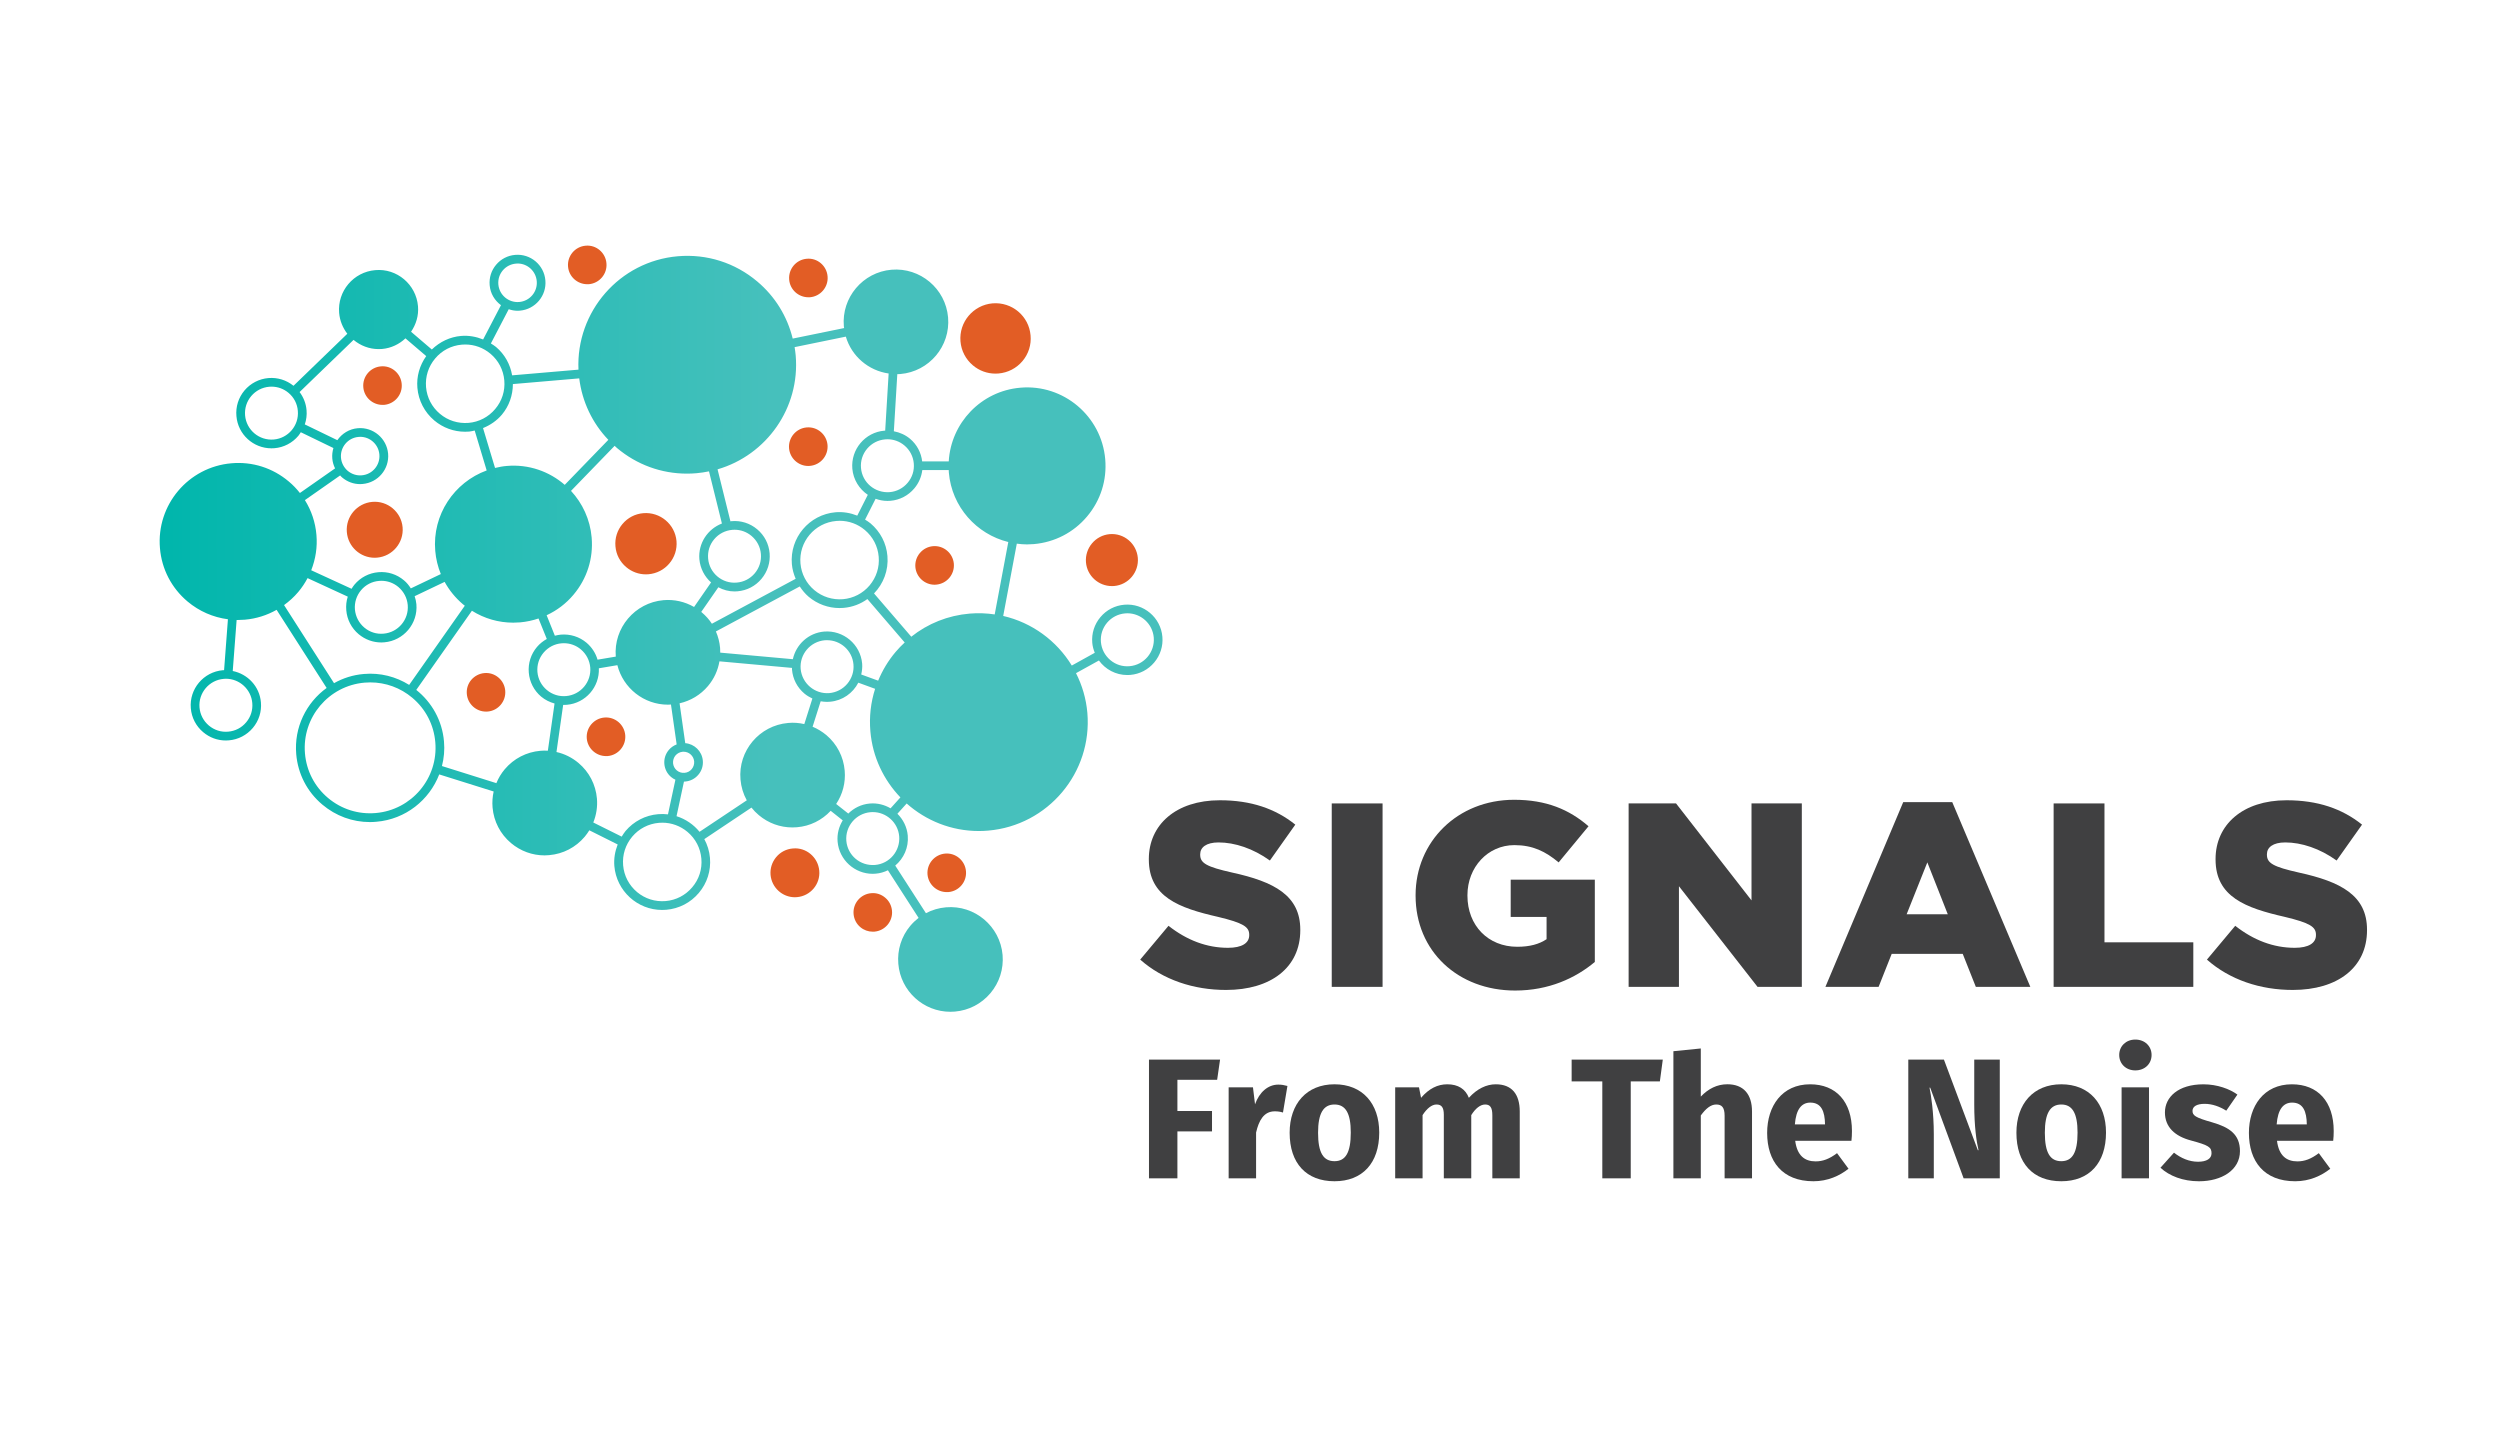
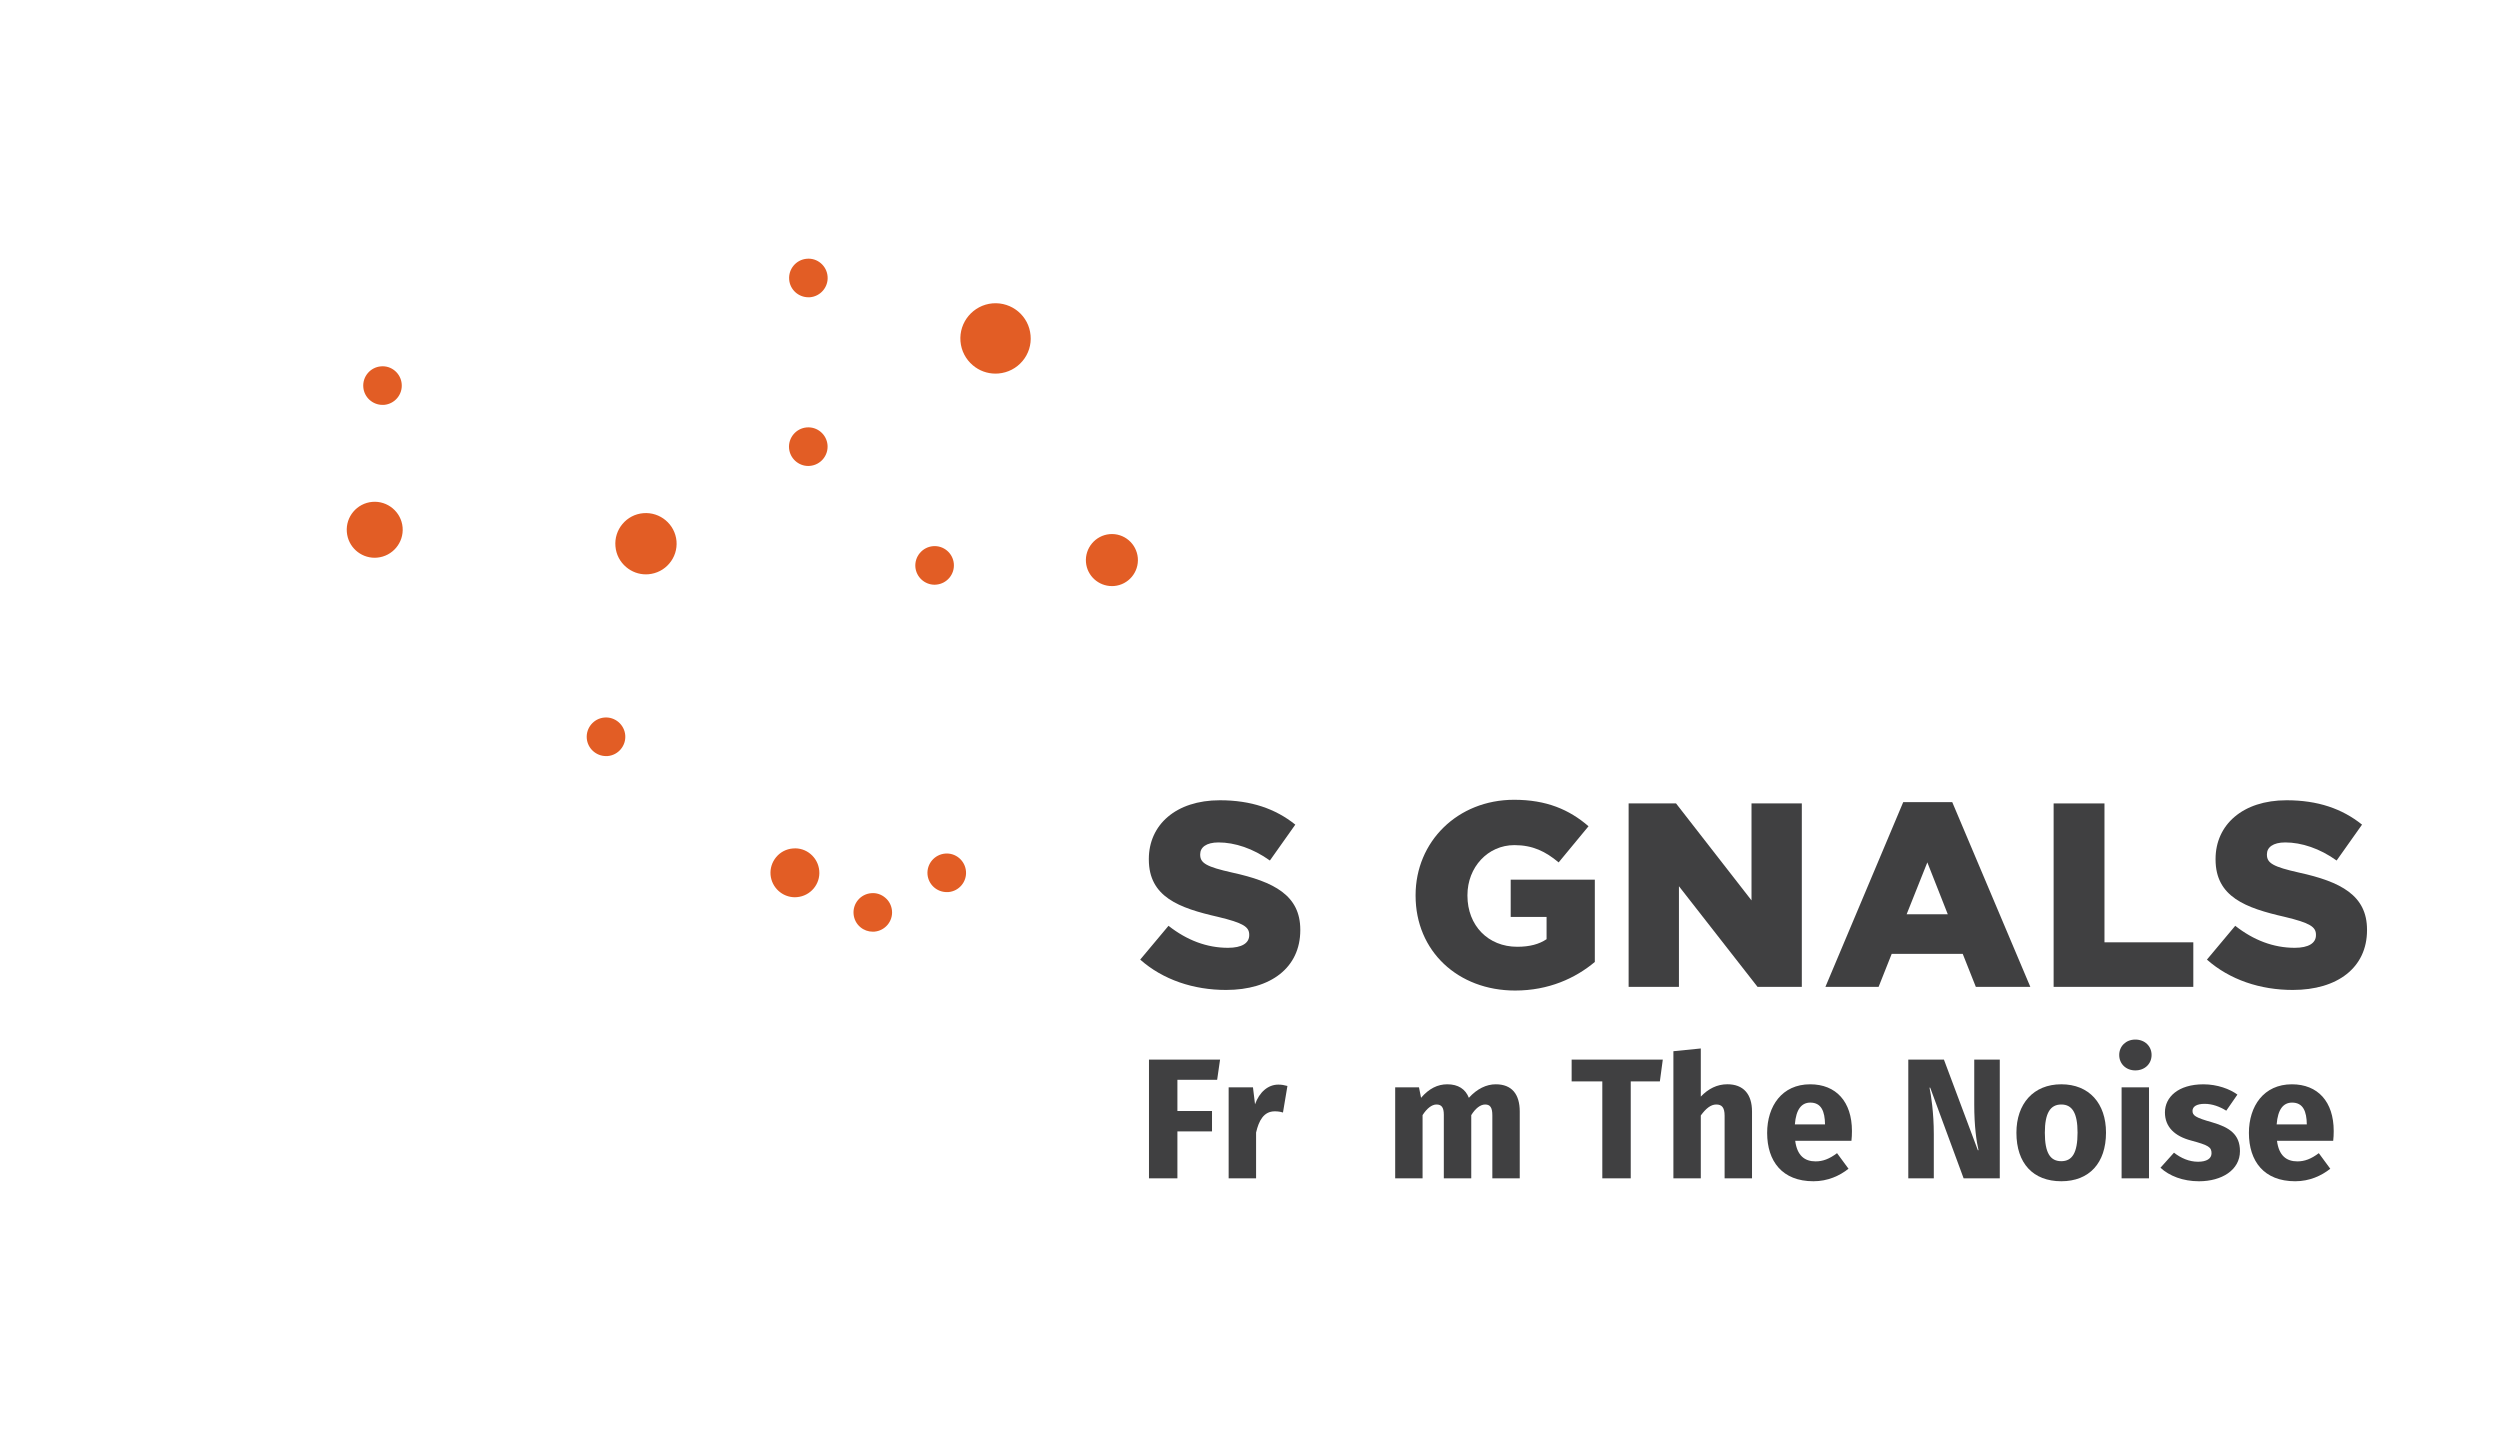
<svg xmlns="http://www.w3.org/2000/svg" version="1.1" id="Layer_1" x="0px" y="0px" viewBox="0 0 1028 596" style="enable-background:new 0 0 1028 596;" xml:space="preserve">
  <style type="text/css">
	.st0{fill:#404041;}
	.st1{fill:#E25D25;}
	.st2{fill:url(#SVGID_1_);}
	.st3{fill:#FFFFFF;}
	.st4{fill:url(#SVGID_00000147912840905811204050000009264784651991302314_);}
</style>
  <g>
    <path class="st0" d="M468.85,394.59l11.64-13.9c7.54,5.93,15.73,9.05,24.46,9.05c5.71,0,8.73-1.94,8.73-5.17v-0.22   c0-3.23-2.48-4.85-12.83-7.33c-16.05-3.66-28.45-8.19-28.45-23.6v-0.21c0-14.01,11.1-24.14,29.2-24.14   c12.82,0,22.84,3.45,31.03,10.02l-10.45,14.76c-6.9-4.96-14.44-7.44-21.12-7.44c-5.07,0-7.54,2.05-7.54,4.85v0.21   c0,3.45,2.59,4.96,13.14,7.33c17.24,3.77,28.02,9.38,28.02,23.49v0.21c0,15.41-12.18,24.57-30.49,24.57   C490.83,407.09,478.22,402.89,468.85,394.59z" />
-     <path class="st0" d="M547.61,330.37h20.9v75.43h-20.9V330.37z" />
    <path class="st0" d="M582.09,368.3v-0.21c0-21.98,17.24-39.22,40.51-39.22c13.25,0,22.63,3.99,30.6,10.88l-12.29,14.87   c-5.39-4.52-10.67-7.11-18.21-7.11c-10.88,0-19.29,9.05-19.29,20.58v0.21c0,12.29,8.51,21.01,20.47,21.01   c5.17,0,9.05-1.08,12.07-3.12v-9.16H621.2v-15.3h34.59v33.83c-7.98,6.68-18.96,11.75-32.76,11.75   C599.54,407.31,582.09,391.14,582.09,368.3z" />
    <path class="st0" d="M669.69,330.37h19.5l31.03,39.87v-39.87h20.69v75.43H722.7l-32.32-41.38v41.38h-20.69V330.37z" />
    <path class="st0" d="M782.61,329.83h20.15l32.11,75.97h-22.41l-5.39-13.58h-29.2l-5.39,13.58h-21.87L782.61,329.83z M800.93,375.95   l-8.41-21.34l-8.51,21.34H800.93z" />
    <path class="st0" d="M844.45,330.37h20.91v57.11h36.53v18.32h-57.44V330.37z" />
    <path class="st0" d="M907.49,394.59l11.64-13.9c7.54,5.93,15.73,9.05,24.46,9.05c5.71,0,8.73-1.94,8.73-5.17v-0.22   c0-3.23-2.48-4.85-12.83-7.33c-16.05-3.66-28.45-8.19-28.45-23.6v-0.21c0-14.01,11.1-24.14,29.2-24.14   c12.82,0,22.84,3.45,31.03,10.02l-10.45,14.76c-6.9-4.96-14.44-7.44-21.12-7.44c-5.07,0-7.54,2.05-7.54,4.85v0.21   c0,3.45,2.59,4.96,13.14,7.33c17.24,3.77,28.02,9.38,28.02,23.49v0.21c0,15.41-12.18,24.57-30.49,24.57   C929.47,407.09,916.86,402.89,907.49,394.59z" />
    <path class="st0" d="M484.15,444.03v12.82h14.23v8.38h-14.23v19.3h-11.69v-48.82h29.23l-1.2,8.31H484.15z" />
    <path class="st0" d="M505.22,484.53v-37.41h10l0.85,6.97c1.76-5,5.35-8.1,9.58-8.1c1.34,0,2.47,0.21,3.74,0.56l-1.83,10.92   c-1.13-0.35-2.11-0.49-3.38-0.49c-4.51,0-6.55,3.8-7.68,8.73v18.81H505.22z" />
-     <path class="st0" d="M548.75,445.86c11.48,0,18.39,7.89,18.39,19.86c0,12.54-6.9,20.01-18.39,20.01   c-11.55,0-18.45-7.33-18.45-19.94C530.3,453.89,537.27,445.86,548.75,445.86z M548.75,454.17c-4.51,0-6.76,3.52-6.76,11.62   c0,8.24,2.19,11.69,6.76,11.69c4.51,0,6.69-3.45,6.69-11.76C555.45,457.69,553.26,454.17,548.75,454.17z" />
    <path class="st0" d="M573.7,484.53v-37.41h9.79l0.85,4.3c3.24-3.8,6.84-5.56,10.78-5.56c4.51,0,7.47,1.97,8.88,5.56   c3.38-3.74,7.25-5.56,11.06-5.56c6.62,0,9.86,4.08,9.86,11.2v27.48h-11.27v-25.93c0-3.24-0.91-4.44-2.96-4.44   c-1.97,0-4.01,1.62-5.71,4.37v25.99H593.7V458.4c0-3.1-0.98-4.23-3.03-4.23c-1.9,0-3.95,1.62-5.71,4.37v25.99H573.7z" />
    <path class="st0" d="M670.56,444.66v39.87h-11.69v-39.87h-12.61v-8.95h37.48l-1.2,8.95H670.56z" />
    <path class="st0" d="M699.38,484.53H688.1v-52.27l11.27-1.13v19.79c3.1-3.24,6.69-5.07,10.92-5.07c6.62,0,10.14,4.08,10.14,11.2   v27.48h-11.27v-25.71c0-3.45-1.13-4.65-3.45-4.65c-2.25,0-4.29,1.69-6.34,4.51V484.53z" />
    <path class="st0" d="M738.19,469.11c0.78,6.06,3.88,8.45,8.39,8.45c2.96,0,5.63-0.99,8.81-3.38l4.72,6.41   c-3.66,2.89-8.52,5.14-14.44,5.14c-12.82,0-19.02-8.24-19.02-19.87c0-11.06,6.13-20,17.68-20c10.64,0,17.19,7.11,17.19,19.23   c0,1.27-0.07,2.89-0.21,4.01H738.19z M738.05,462.34h12.4c-0.07-5.29-1.48-8.95-6.06-8.95C740.8,453.4,738.54,456.14,738.05,462.34   z" />
    <path class="st0" d="M807.44,484.53l-13.74-37.27h-0.28c0.64,3.03,1.76,10.43,1.76,19.02v18.24h-10.49v-48.82h14.65l13.95,37.27   h0.28c-0.85-3.52-1.76-9.93-1.76-18.74v-18.53h10.5v48.82H807.44z" />
    <path class="st0" d="M847.6,445.86c11.48,0,18.39,7.89,18.39,19.86c0,12.54-6.9,20.01-18.39,20.01c-11.55,0-18.45-7.33-18.45-19.94   C829.14,453.89,836.12,445.86,847.6,445.86z M847.6,454.17c-4.51,0-6.76,3.52-6.76,11.62c0,8.24,2.19,11.69,6.76,11.69   c4.51,0,6.69-3.45,6.69-11.76C854.29,457.69,852.11,454.17,847.6,454.17z" />
    <path class="st0" d="M878.04,440.15c-3.88,0-6.62-2.75-6.62-6.34c0-3.59,2.75-6.34,6.62-6.34c3.94,0,6.69,2.75,6.69,6.34   C884.73,437.41,881.98,440.15,878.04,440.15z M872.4,484.53v-37.41h11.27v37.41H872.4z" />
    <path class="st0" d="M909.38,474.25c0-2.53-1.13-3.31-8.45-5.28c-6.62-1.76-10.71-5.5-10.71-11.55c0-6.27,5.43-11.55,15.85-11.55   c5.71,0,10.92,1.97,13.95,4.23l-4.58,6.62c-2.68-1.69-5.78-2.82-8.88-2.82c-3.31,0-5,1.13-5,2.89c0,1.9,1.13,2.75,8.1,4.72   c7.05,2.04,11.41,4.93,11.41,11.83c0,7.82-7.54,12.4-16.84,12.4c-6.62,0-12.19-2.19-15.85-5.56l5.56-6.2   c2.89,2.25,6.2,3.73,9.93,3.73C907.34,477.7,909.38,476.43,909.38,474.25z" />
    <path class="st0" d="M936.3,469.11c0.77,6.06,3.87,8.45,8.38,8.45c2.96,0,5.64-0.99,8.81-3.38l4.72,6.41   c-3.66,2.89-8.52,5.14-14.44,5.14c-12.82,0-19.02-8.24-19.02-19.87c0-11.06,6.13-20,17.68-20c10.64,0,17.19,7.11,17.19,19.23   c0,1.27-0.07,2.89-0.21,4.01H936.3z M936.16,462.34h12.4c-0.07-5.29-1.48-8.95-6.06-8.95C938.9,453.4,936.65,456.14,936.16,462.34z   " />
  </g>
  <g>
    <path class="st1" d="M154.06,229.35c0.33,0,0.65-0.02,1-0.05c6.32-0.55,11.03-6.13,10.49-12.46c-0.55-6.32-6.16-11.01-12.46-10.47   c-6.32,0.55-11.02,6.13-10.47,12.44C143.11,224.82,148.16,229.35,154.06,229.35z" />
-     <path class="st1" d="M199.17,276.77c-2.1,0.19-4.01,1.2-5.39,2.8c-1.37,1.63-2.01,3.67-1.82,5.78c0.34,4.13,3.82,7.26,7.88,7.26   c0.24,0,0.46,0,0.69-0.02c4.35-0.37,7.59-4.22,7.22-8.59c-0.17-2.1-1.16-4.03-2.78-5.39C203.35,277.24,201.3,276.57,199.17,276.77z   " />
    <path class="st1" d="M248.51,295.05c-4.36,0.39-7.59,4.23-7.23,8.59c0.36,4.13,3.84,7.26,7.92,7.26c0.2,0,0.44,0,0.68-0.01   c4.35-0.38,7.59-4.24,7.22-8.59v-0.01C256.72,297.94,252.88,294.67,248.51,295.05z" />
    <path class="st1" d="M266.68,236.13c3.37-0.3,6.41-1.88,8.56-4.44c2.18-2.58,3.22-5.84,2.94-9.2l0,0   c-0.61-6.92-6.74-12.05-13.64-11.47c-3.35,0.27-6.39,1.85-8.57,4.44c-2.15,2.56-3.19,5.84-2.9,9.18c0.27,3.36,1.85,6.4,4.44,8.57   c2.28,1.92,5.12,2.97,8.09,2.97C265.95,236.18,266.32,236.14,266.68,236.13z" />
    <path class="st1" d="M326.03,348.89c-2.69,0.21-5.11,1.47-6.84,3.52c-1.73,2.07-2.56,4.67-2.34,7.34c0.47,5.23,4.86,9.2,10.01,9.2   c0.3,0,0.59-0.02,0.87-0.05c5.53-0.47,9.64-5.35,9.15-10.85C336.4,352.51,331.51,348.36,326.03,348.89z" />
    <path class="st1" d="M381.39,359.57c0.36,4.13,3.82,7.26,7.92,7.26c0.21,0,0.44,0,0.68-0.01c4.36-0.37,7.6-4.23,7.22-8.57   c-0.37-4.38-4.23-7.64-8.57-7.26C384.27,351.38,381.03,355.22,381.39,359.57z" />
    <path class="st1" d="M446.55,231.23c0.46,5.56,5.17,9.77,10.66,9.77c0.29,0,0.61,0,0.91-0.03c5.88-0.5,10.25-5.68,9.75-11.58l0,0   c-0.53-5.88-5.68-10.26-11.58-9.75C450.43,220.17,446.07,225.34,446.55,231.23z" />
    <path class="st1" d="M324.46,184.35c0.36,4.13,3.84,7.26,7.91,7.26c0.23,0,0.44-0.01,0.68-0.04c4.36-0.38,7.6-4.22,7.23-8.59   c-0.38-4.36-4.23-7.61-8.59-7.22C327.35,176.14,324.09,179.99,324.46,184.35z" />
    <path class="st1" d="M376.4,233.18c0.36,4.13,3.84,7.26,7.91,7.26c0.23,0,0.44-0.01,0.68-0.04c4.36-0.38,7.6-4.22,7.23-8.59   c-0.38-4.36-4.23-7.61-8.59-7.22C379.29,224.98,376.04,228.83,376.4,233.18z" />
    <path class="st1" d="M332.42,122.24c0.21,0,0.44-0.01,0.66-0.01c4.35-0.38,7.61-4.24,7.22-8.59v-0.01   c-0.36-4.36-4.22-7.65-8.56-7.23c-4.37,0.37-7.61,4.23-7.23,8.6C324.85,119.12,328.33,122.24,332.42,122.24z" />
-     <path class="st1" d="M241.49,116.87c0.21,0,0.44-0.01,0.66-0.01c4.35-0.38,7.61-4.24,7.22-8.59v-0.01   c-0.36-4.36-4.22-7.65-8.56-7.23c-4.37,0.37-7.61,4.23-7.23,8.6C233.92,113.75,237.4,116.87,241.49,116.87z" />
    <path class="st1" d="M157.3,166.49c0.21,0,0.44-0.01,0.66-0.01c4.35-0.38,7.61-4.24,7.22-8.59v-0.01   c-0.36-4.36-4.22-7.65-8.56-7.23c-4.37,0.37-7.61,4.23-7.23,8.6C149.74,163.37,153.22,166.49,157.3,166.49z" />
    <path class="st1" d="M358.22,367.28c-4.37,0.37-7.6,4.23-7.23,8.57c0.18,2.11,1.16,4.04,2.79,5.4c1.45,1.22,3.24,1.86,5.09,1.86   c0.24,0,0.47-0.01,0.7-0.02c4.35-0.38,7.61-4.23,7.22-8.57c-0.19-2.13-1.16-4.03-2.79-5.39   C362.39,367.76,360.33,367.07,358.22,367.28z" />
    <linearGradient id="SVGID_1_" gradientUnits="userSpaceOnUse" x1="65.665" y1="260.406" x2="478.04" y2="260.406">
      <stop offset="0" style="stop-color:#00B6AC" />
      <stop offset="0.61" style="stop-color:#46C0BC" />
    </linearGradient>
-     <path class="st2" d="M462.32,248.66c-3.86,0.33-7.34,2.14-9.83,5.11c-2.49,2.96-3.68,6.71-3.35,10.54   c0.12,1.47,0.51,2.81,1.03,4.12l-9.45,5.24c-6.23-10.22-16.39-17.67-28.2-20.39l5.59-29.73c1.38,0.19,2.78,0.31,4.18,0.31   c0.91,0,1.84-0.05,2.77-0.12c8.61-0.75,16.39-4.76,21.94-11.36c5.57-6.6,8.21-14.95,7.47-23.55   c-1.52-17.75-17.23-30.96-34.89-29.41c-16.21,1.38-28.56,14.55-29.46,30.32H379.2c-0.43-3.63-2.16-6.93-4.98-9.3   c-1.96-1.64-4.25-2.64-6.67-3.1l1.42-23.48c0.42-0.01,0.85-0.02,1.28-0.06c11.82-1.02,20.63-11.46,19.6-23.29   c-1.01-11.82-11.47-20.6-23.26-19.6c-11.83,1.01-20.61,11.46-19.6,23.27c0,0.25,0.11,0.47,0.13,0.72l-21.16,4.33   c-2.24-9.13-7.23-17.31-14.57-23.48c-9.13-7.71-20.73-11.4-32.65-10.38c-23.99,2.05-41.94,22.79-40.87,46.63l-27.28,2.34   c-0.78-4.52-3.04-8.63-6.61-11.65c-0.68-0.56-1.4-0.99-2.13-1.46l7.34-14.08c1.15,0.39,2.35,0.64,3.63,0.64   c0.31,0,0.64-0.02,0.97-0.05c6.31-0.55,11.03-6.13,10.47-12.46c-0.53-6.32-6.12-11.03-12.44-10.47c-3.05,0.26-5.84,1.7-7.81,4.05   c-1.98,2.34-2.93,5.33-2.66,8.4c0.27,3.42,2.08,6.34,4.65,8.23l-7.34,14.1c-2.84-1.15-5.91-1.72-9.08-1.45   c-4.57,0.4-8.74,2.41-12.01,5.58l-8.54-7.3c2.05-3,3.19-6.65,2.85-10.52c-0.76-8.94-8.69-15.64-17.59-14.82   c-8.93,0.76-15.59,8.64-14.83,17.59c0.27,3.24,1.51,6.17,3.36,8.57l-22.13,21.4c-2.93-2.36-6.54-3.49-10.31-3.18   c-3.85,0.33-7.35,2.15-9.84,5.09c-2.48,2.96-3.67,6.71-3.32,10.57c0.63,7.53,6.96,13.23,14.4,13.23c0.4,0,0.82,0,1.23-0.05   c3.85-0.32,7.35-2.15,9.83-5.09c0.38-0.47,0.7-0.99,1.01-1.48l13.41,6.5c-0.4,1.37-0.59,2.81-0.46,4.32   c0.12,1.44,0.52,2.79,1.14,4.05l-14.46,10.12c-1.35-1.71-2.87-3.32-4.6-4.75c-6.59-5.56-14.95-8.23-23.55-7.47   c-17.74,1.51-30.92,17.16-29.4,34.9c0.71,8.6,4.76,16.39,11.35,21.94c4.81,4.03,10.53,6.51,16.6,7.3l-1.58,20.96   c-0.17,0-0.32-0.01-0.5-0.01c-7.96,0.69-13.87,7.71-13.18,15.65c0.33,3.87,2.14,7.35,5.09,9.83c2.64,2.23,5.89,3.42,9.3,3.42   c0.4,0,0.84-0.04,1.27-0.06c3.85-0.33,7.33-2.14,9.83-5.09c2.49-2.96,3.68-6.7,3.34-10.54c-0.56-6.55-5.45-11.65-11.59-12.88   l1.6-20.99c0.19,0,0.38,0.01,0.56,0.01c0.94,0,1.86-0.05,2.81-0.12c4.68-0.4,9.11-1.82,13.07-4.06l20.57,32.13   c-8.37,6.07-13.45,16.21-12.5,27.25c0.69,8.1,4.49,15.46,10.72,20.7c5.57,4.7,12.42,7.2,19.59,7.2c0.87,0,1.76-0.05,2.65-0.13   c12.01-1.01,21.78-8.93,25.84-19.47l22.38,7.02c-0.47,2.14-0.64,4.35-0.45,6.58c0.5,5.74,3.18,10.92,7.58,14.63   c3.93,3.3,8.76,5.07,13.83,5.07c0.62,0,1.25-0.04,1.86-0.1c5.74-0.49,10.92-3.18,14.63-7.58c0.7-0.83,1.31-1.72,1.89-2.64   l11.66,5.83c-1.09,2.81-1.63,5.81-1.37,8.88c0.88,10.27,9.51,18.05,19.64,18.05c0.57,0,1.14-0.01,1.7-0.07   c5.25-0.45,10.02-2.91,13.41-6.95c3.4-4.01,5.02-9.14,4.57-14.39c-0.24-2.79-1.07-5.41-2.33-7.72l19.39-12.96   c0.89,1.12,1.9,2.16,3.02,3.1c3.92,3.3,8.76,5.06,13.81,5.06c0.64,0,1.26-0.02,1.88-0.08c5.38-0.45,10.22-2.86,13.87-6.76   l4.95,3.93c-1.54,2.54-2.39,5.56-2.11,8.74c0.65,7.53,7.01,13.24,14.43,13.24c0.42,0,0.83-0.01,1.23-0.06   c1.8-0.14,3.5-0.66,5.03-1.4l12.61,19.58c-1.22,0.95-2.35,2.02-3.37,3.22c-3.7,4.39-5.45,9.97-4.96,15.69   c0.95,11.21,10.35,19.7,21.41,19.7c0.62,0,1.22-0.05,1.85-0.08c5.72-0.49,10.91-3.18,14.62-7.58c3.7-4.41,5.47-9.97,4.99-15.7l0,0   c-1.02-11.83-11.48-20.61-23.26-19.6c-2.94,0.25-5.75,1.08-8.26,2.42l-12.62-19.58c3.49-2.93,5.57-7.43,5.15-12.31l0,0   c-0.3-3.56-1.92-6.66-4.26-9c1.21-1.34,2.47-2.75,3.81-4.22c7.96,7.07,18.39,11.32,29.65,11.32c1.27,0,2.56-0.05,3.85-0.17   c24.59-2.09,42.89-23.82,40.8-48.41c-0.51-5.89-2.15-11.36-4.67-16.33l9.42-5.21c2.65,3.65,6.92,5.98,11.66,5.98   c0.42,0,0.82-0.01,1.25-0.05c3.85-0.33,7.34-2.15,9.83-5.11c2.49-2.96,3.69-6.72,3.36-10.54   C477.31,253.9,470.23,247.97,462.32,248.66z M204.92,116.96c-0.18-2.13,0.47-4.16,1.83-5.78c1.37-1.61,3.29-2.61,5.39-2.78   c0.24-0.04,0.45-0.05,0.69-0.05c4.06,0,7.53,3.13,7.88,7.27c0.38,4.36-2.86,8.19-7.22,8.56   C209.12,124.54,205.3,121.31,204.92,116.96z M103.74,289.08c0.25,2.9-0.63,5.72-2.51,7.93c-1.86,2.24-4.51,3.61-7.41,3.85   c-2.9,0.27-5.72-0.65-7.94-2.52c-2.23-1.89-3.59-4.51-3.84-7.41c-0.51-5.98,3.94-11.27,9.93-11.78c0.31-0.01,0.62-0.05,0.94-0.05   C98.49,279.11,103.26,283.42,103.74,289.08z M379.25,193.3h10.87c0.02,0.34,0.01,0.68,0.04,1.01c1.21,14.14,11.4,25.35,24.45,28.57   l-5.59,29.77c-3.35-0.49-6.79-0.64-10.28-0.34c-8.92,0.76-17.19,4.07-24.02,9.51l-15.32-17.8c3.84-3.97,6.02-9.49,5.51-15.4   c-0.44-5.25-2.92-10-6.95-13.41c-0.71-0.59-1.48-1.06-2.24-1.54l4.33-8.57c1.52,0.55,3.16,0.88,4.86,0.88   c0.4,0,0.82-0.01,1.23-0.05c3.85-0.32,7.35-2.15,9.83-5.11C377.8,198.66,378.9,196.06,379.25,193.3z M361.1,279.89l-6.96-2.54   c0.32-1.44,0.51-2.92,0.38-4.45l0,0c-0.69-7.94-7.71-13.85-15.66-13.2c-6.45,0.56-11.52,5.33-12.84,11.36l-29.86-2.7   c0-0.64,0-1.29-0.06-1.95c-0.2-2.36-0.8-4.63-1.72-6.76l34.48-18.5c1.03,1.56,2.21,3,3.66,4.24c3.59,3,8.04,4.64,12.67,4.64   c0.58,0,1.15-0.02,1.72-0.07c3.66-0.32,6.98-1.61,9.76-3.63l15.34,17.86c-1.31,1.21-2.58,2.51-3.73,3.88   C365.24,271.66,362.86,275.65,361.1,279.89z M329.23,275.05c-0.5-5.96,3.95-11.26,9.95-11.78c0.31-0.01,0.62-0.02,0.91-0.02   c5.6,0,10.37,4.29,10.85,9.95c0.26,2.89-0.65,5.71-2.53,7.96c-1.86,2.21-4.49,3.57-7.39,3.84   C335.05,285.48,329.77,281.03,329.23,275.05z M355.64,217.95c3.3,2.79,5.32,6.67,5.68,10.98c0.38,4.29-0.95,8.45-3.73,11.78   c-2.78,3.3-6.69,5.31-10.97,5.68c-4.26,0.34-8.48-0.96-11.78-3.74c-3.3-2.77-5.31-6.67-5.69-10.96   c-0.76-8.88,5.84-16.72,14.72-17.47c0.46-0.05,0.91-0.07,1.39-0.07C349.06,214.15,352.7,215.47,355.64,217.95z M375.75,190.57   L375.75,190.57c0.26,2.91-0.64,5.74-2.53,7.96c-1.86,2.22-4.49,3.59-7.4,3.84c-6.04,0.44-11.27-3.95-11.78-9.94   c-0.25-2.89,0.65-5.71,2.53-7.94c1.88-2.21,4.5-3.57,7.4-3.82c0.33-0.04,0.64-0.05,0.95-0.05c2.56,0,5.02,0.9,6.99,2.56   C374.12,185.04,375.5,187.67,375.75,190.57z M347.81,138.42c2.37,8.06,9.3,13.98,17.6,15.16l-1.42,23.51c-0.12,0-0.21,0-0.32,0   c-7.94,0.66-13.86,7.69-13.19,15.65c0.4,4.52,2.86,8.36,6.36,10.73l-4.33,8.56c-2.81-1.12-5.84-1.65-8.94-1.39   c-10.83,0.94-18.9,10.51-17.95,21.34c0.17,2.11,0.76,4.12,1.56,6.02l-34.45,18.48c-1.14-1.75-2.54-3.31-4.18-4.69   c-0.07-0.06-0.13-0.11-0.2-0.17l7.03-10.13c2.02,1.07,4.25,1.71,6.65,1.71c0.42,0,0.83-0.04,1.25-0.06   c3.86-0.33,7.35-2.14,9.83-5.11c2.49-2.96,3.68-6.7,3.36-10.54c-0.33-3.86-2.14-7.35-5.09-9.83c-2.98-2.52-6.73-3.69-10.56-3.36   c-0.17,0.01-0.31,0.06-0.46,0.08l-5.3-21.39c20.08-5.83,33.98-25.22,32.13-46.82c-0.1-1.15-0.27-2.3-0.45-3.43L347.81,138.42z    M253.21,270l-7.5,1.26c-0.78-2.7-2.34-5.09-4.51-6.95c-2.96-2.49-6.74-3.67-10.58-3.35c-0.83,0.08-1.64,0.24-2.46,0.45l-3.38-8.42   c4.2-1.95,7.97-4.77,11.03-8.42c5.57-6.6,8.22-14.95,7.48-23.55c-0.63-7.43-3.78-14.07-8.49-19.17l17.94-18.52   c0.34,0.3,0.64,0.62,0.96,0.89c8.16,6.88,18.25,10.54,28.78,10.54c1.28,0,2.59-0.05,3.89-0.17c1.77-0.15,3.49-0.43,5.17-0.77   l5.31,21.45c-5.85,2.26-9.81,8.11-9.27,14.67c0.34,3.84,2.16,7.2,4.81,9.56l-6.99,10.09c-3.79-2.18-8.15-3.19-12.58-2.8   C261.04,247.82,252.25,258.21,253.21,270z M224.84,283.71c-2.22-1.86-3.6-4.5-3.85-7.4c-0.24-2.9,0.65-5.72,2.53-7.94   c1.88-2.23,4.51-3.6,7.39-3.84c0.33-0.04,0.65-0.04,0.96-0.04c2.55,0,5.01,0.88,6.99,2.55c2.22,1.89,3.59,4.51,3.85,7.41l0,0   c0.5,5.98-3.95,11.26-9.92,11.77C229.91,286.48,227.08,285.6,224.84,283.71z M210.9,157.93l27.28-2.34   c1.2,9.59,5.37,18.37,11.97,25.27l-17.93,18.51c-6.35-5.51-14.83-8.56-23.84-7.77c-1.66,0.13-3.25,0.45-4.82,0.82l-4.94-16.4   c2.96-1.19,5.64-3.02,7.75-5.51C209.36,166.94,210.88,162.52,210.9,157.93z M291.18,229.65c-0.25-2.9,0.64-5.72,2.51-7.93   c1.88-2.24,4.52-3.59,7.42-3.85c0.3-0.01,0.63-0.04,0.95-0.04c2.55,0,5,0.89,6.98,2.56c2.22,1.88,3.6,4.5,3.84,7.4v0.01   c0.25,2.89-0.65,5.71-2.52,7.94c-1.88,2.22-4.5,3.59-7.42,3.82C296.98,240.1,291.67,235.63,291.18,229.65z M189.91,141.72   c0.45-0.05,0.93-0.06,1.4-0.06c3.79,0,7.42,1.32,10.37,3.8c3.3,2.77,5.32,6.67,5.69,10.96c0.38,4.31-0.96,8.49-3.75,11.77   c-2.77,3.31-6.67,5.33-10.95,5.7c-4.32,0.34-8.5-0.96-11.78-3.74c-3.31-2.78-5.33-6.67-5.7-10.97c-0.36-4.3,0.96-8.48,3.74-11.76   C181.7,144.09,185.6,142.09,189.91,141.72z M112.56,180.73c-6.01,0.5-11.26-3.94-11.78-9.92c-0.24-2.9,0.65-5.72,2.52-7.94   c1.88-2.22,4.5-3.59,7.4-3.84c0.32-0.04,0.63-0.04,0.96-0.04c2.55,0,5.01,0.89,6.99,2.56c2.23,1.86,3.59,4.49,3.82,7.39   C123,174.93,118.54,180.22,112.56,180.73z M140.21,188.23c-0.37-4.36,2.87-8.21,7.23-8.57c0.21-0.01,0.45-0.04,0.68-0.04   c4.06,0,7.53,3.13,7.88,7.26c0.38,4.36-2.86,8.21-7.23,8.57c-2.09,0.19-4.14-0.47-5.78-1.83   C141.39,192.24,140.4,190.34,140.21,188.23z M139.87,195.5c0.27,0.3,0.52,0.61,0.83,0.85c2.1,1.77,4.68,2.72,7.39,2.72   c0.33,0,0.68-0.01,1-0.06c6.33-0.53,11.04-6.12,10.5-12.44c-0.55-6.31-6.13-11.02-12.46-10.49c-3.54,0.3-6.52,2.21-8.42,4.92   l-13.38-6.48c0.64-1.86,0.9-3.85,0.72-5.88c-0.23-2.74-1.25-5.28-2.86-7.43l22.19-21.45c2.83,2.36,6.41,3.79,10.31,3.79   c0.47,0,0.91-0.02,1.4-0.05c3.76-0.33,7.08-1.97,9.63-4.37l8.54,7.3c-2.7,3.81-4.04,8.36-3.63,13.05   c0.45,5.25,2.92,10.01,6.95,13.42c3.57,3,8.03,4.63,12.67,4.63c0.57,0,1.15-0.02,1.72-0.07c0.76-0.07,1.5-0.27,2.22-0.42   l4.93,16.41c-13.37,4.87-22.42,18.23-21.15,33.07c0.28,3.32,1.07,6.52,2.29,9.54l-12.33,5.89c-0.77-1.22-1.67-2.36-2.81-3.3   c-2.96-2.51-6.69-3.69-10.54-3.36c-3.86,0.34-7.35,2.14-9.83,5.11c-0.45,0.53-0.82,1.12-1.19,1.71l-16.59-7.62   c1.8-4.6,2.59-9.54,2.14-14.59c-0.43-5.13-2.08-9.99-4.74-14.25L139.87,195.5z M148.47,242.69c1.86-2.22,4.5-3.59,7.4-3.82   c0.33-0.04,0.64-0.05,0.96-0.05c2.55,0,5.01,0.89,6.99,2.56c2.22,1.89,3.59,4.51,3.84,7.41c0.51,5.98-3.94,11.27-9.94,11.77   c-2.9,0.27-5.71-0.63-7.94-2.52c-2.21-1.88-3.57-4.5-3.84-7.4C145.7,247.75,146.59,244.92,148.47,242.69z M116.8,248.81   c2.11-1.53,4.11-3.32,5.83-5.38c1.5-1.78,2.78-3.7,3.84-5.71l16.53,7.62c-0.57,1.78-0.78,3.67-0.61,5.59   c0.31,3.85,2.14,7.36,5.08,9.84c2.65,2.21,5.9,3.41,9.31,3.41c0.42,0,0.84-0.02,1.25-0.06c7.96-0.69,13.87-7.71,13.19-15.66   c-0.1-1.13-0.37-2.24-0.72-3.31l12.33-5.88c1.89,3.44,4.41,6.55,7.5,9.18c0.26,0.21,0.53,0.4,0.8,0.62l-22.88,32.56   c-5.39-3.36-11.84-5.09-18.62-4.49c-4.48,0.37-8.62,1.72-12.28,3.78L116.8,248.81z M154.49,334.32   c-7.16,0.62-14.13-1.59-19.63-6.22c-5.5-4.63-8.85-11.13-9.46-18.3c-1.27-14.78,9.73-27.83,24.52-29.1c0.77-0.05,1.54-0.1,2.34-0.1   c6.33,0,12.4,2.21,17.29,6.33c5.5,4.63,8.86,11.14,9.45,18.3C180.27,320,169.28,333.06,154.49,334.32z M207.55,316.32   c-1.46,1.73-2.61,3.66-3.44,5.71L181.73,315c0.82-3.22,1.16-6.6,0.84-10.09c-0.72-8.67-5.06-16.17-11.4-21.22l22.88-32.55   c5.11,3.21,10.95,4.9,17.02,4.9c0.94,0,1.86-0.04,2.81-0.12c2.61-0.23,5.14-0.78,7.56-1.6l3.4,8.43c-1.51,0.84-2.9,1.94-4.06,3.31   c-2.48,2.94-3.67,6.7-3.34,10.54c0.33,3.86,2.14,7.36,5.07,9.84c1.64,1.37,3.53,2.29,5.52,2.84l-2.75,19.41   c-1.03-0.06-2.05-0.07-3.11,0.04C216.45,309.23,211.26,311.93,207.55,316.32z M243.96,338.21c1.25-3.09,1.79-6.45,1.5-9.84   c-0.5-5.75-3.19-10.94-7.59-14.64c-2.65-2.23-5.76-3.76-9.05-4.5l2.75-19.38c0.08,0,0.18,0.01,0.26,0.01   c0.42,0,0.83-0.01,1.26-0.05c7.72-0.66,13.49-7.34,13.16-15.01l7.61-1.28c2.39,9.45,10.91,16.24,20.79,16.24   c0.39,0,0.83-0.02,1.25-0.06l2.34,16.4c-1.23,0.48-2.34,1.22-3.21,2.26c-1.38,1.63-2.03,3.67-1.85,5.78   c0.19,2.13,1.18,4.04,2.8,5.39c0.53,0.45,1.14,0.81,1.75,1.09l-3.06,14.24c-1.31-0.15-2.67-0.19-4.04-0.07   c-5.25,0.44-10.01,2.91-13.42,6.93c-0.59,0.72-1.08,1.53-1.57,2.3L243.96,338.21z M281.47,317.79c-1.15,0.11-2.28-0.26-3.17-1   c-0.89-0.75-1.42-1.79-1.54-2.96c-0.08-1.16,0.26-2.3,1.01-3.19c0.75-0.87,1.79-1.41,2.96-1.52c0.14-0.01,0.26-0.01,0.38-0.01   c2.22,0,4.13,1.72,4.33,3.98c0.09,1.16-0.27,2.29-1.01,3.18C283.68,317.16,282.64,317.71,281.47,317.79z M284.66,364.83   c-2.77,3.3-6.67,5.33-10.96,5.69c-4.3,0.36-8.47-0.95-11.78-3.73c-3.3-2.79-5.32-6.67-5.69-10.98c-0.37-4.29,0.96-8.47,3.74-11.78   c2.78-3.29,6.67-5.31,10.97-5.68c0.47-0.04,0.93-0.06,1.4-0.06c3.79,0,7.43,1.33,10.37,3.8c3.31,2.79,5.32,6.67,5.69,10.98   C288.78,357.36,287.46,361.55,284.66,364.83z M287.65,342.04c-2.43-2.99-5.74-5.25-9.46-6.42l3.05-14.21   c0.18-0.02,0.37-0.02,0.53-0.04c2.13-0.19,4.04-1.18,5.39-2.8c1.37-1.6,2.03-3.66,1.84-5.78l0,0c-0.33-3.88-3.46-6.9-7.23-7.2   l-2.33-16.39c4.55-1.03,8.63-3.48,11.68-7.1c2.48-2.94,4.08-6.45,4.71-10.16l29.85,2.7c0,0.25-0.05,0.47-0.01,0.72   c0.33,3.86,2.14,7.34,5.11,9.84c0.99,0.84,2.13,1.48,3.27,2.03l-3.32,10.51c-2.16-0.49-4.39-0.68-6.64-0.46   c-11.84,1.02-20.64,11.46-19.6,23.26c0.26,3.08,1.15,5.96,2.58,8.55L287.65,342.04z M359.8,355.67   c-6.06,0.48-11.27-3.94-11.79-9.92c-0.5-5.97,3.94-11.26,9.93-11.78c0.33-0.02,0.63-0.04,0.94-0.04c5.59,0,10.38,4.29,10.87,9.95   C370.24,349.88,365.8,355.18,359.8,355.67z M366.2,332.38c-2.49-1.46-5.44-2.24-8.56-1.97c-3.49,0.31-6.52,1.85-8.82,4.13   l-4.99-3.94c2.68-4.03,3.94-8.81,3.51-13.72c-0.49-5.72-3.17-10.92-7.55-14.62c-1.75-1.44-3.63-2.59-5.65-3.43l3.32-10.46   c0.85,0.14,1.73,0.24,2.61,0.24c0.42,0,0.83-0.02,1.26-0.06c5.14-0.44,9.4-3.55,11.61-7.83l6.91,2.52   c-1.78,5.57-2.47,11.49-1.95,17.49c0.9,10.6,5.5,20.02,12.35,27.16C368.82,329.44,367.48,330.95,366.2,332.38z M464.48,273.94   c-2.94,0.25-5.71-0.65-7.93-2.52c-2.23-1.89-3.6-4.51-3.85-7.41c-0.25-2.9,0.65-5.71,2.52-7.94c1.86-2.21,4.51-3.59,7.41-3.84   c0.31-0.02,0.63-0.05,0.93-0.05c5.6,0,10.38,4.3,10.87,9.97C474.92,268.13,470.48,273.43,464.48,273.94z" />
    <path class="st1" d="M409.33,153.63c0.43,0,0.85-0.01,1.26-0.05c3.86-0.34,7.36-2.14,9.86-5.11c2.48-2.94,3.67-6.7,3.32-10.54   c-0.66-7.96-7.66-13.85-15.64-13.19c-7.94,0.69-13.86,7.71-13.18,15.66c0.33,3.84,2.14,7.33,5.09,9.82   C402.68,152.45,405.93,153.63,409.33,153.63z" />
  </g>
</svg>